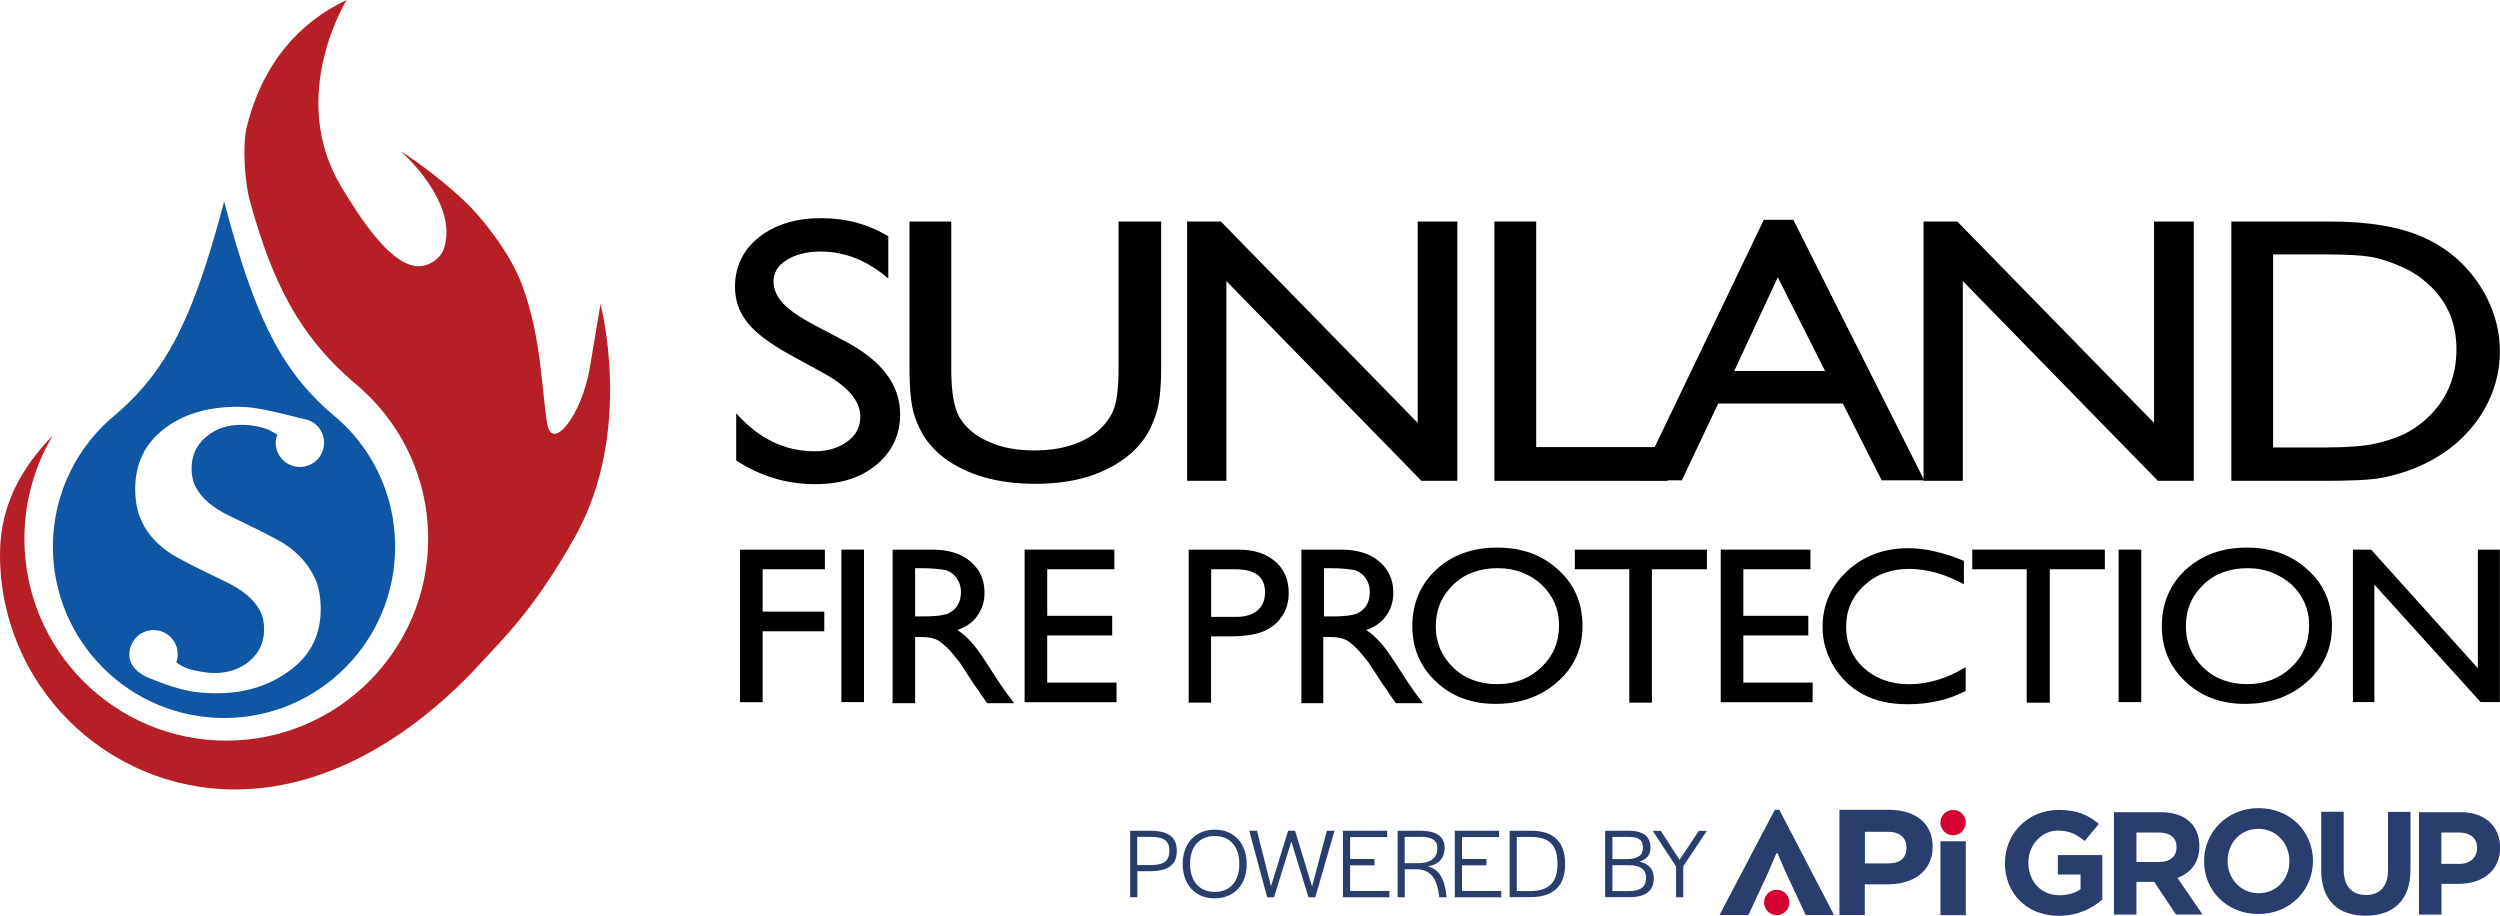
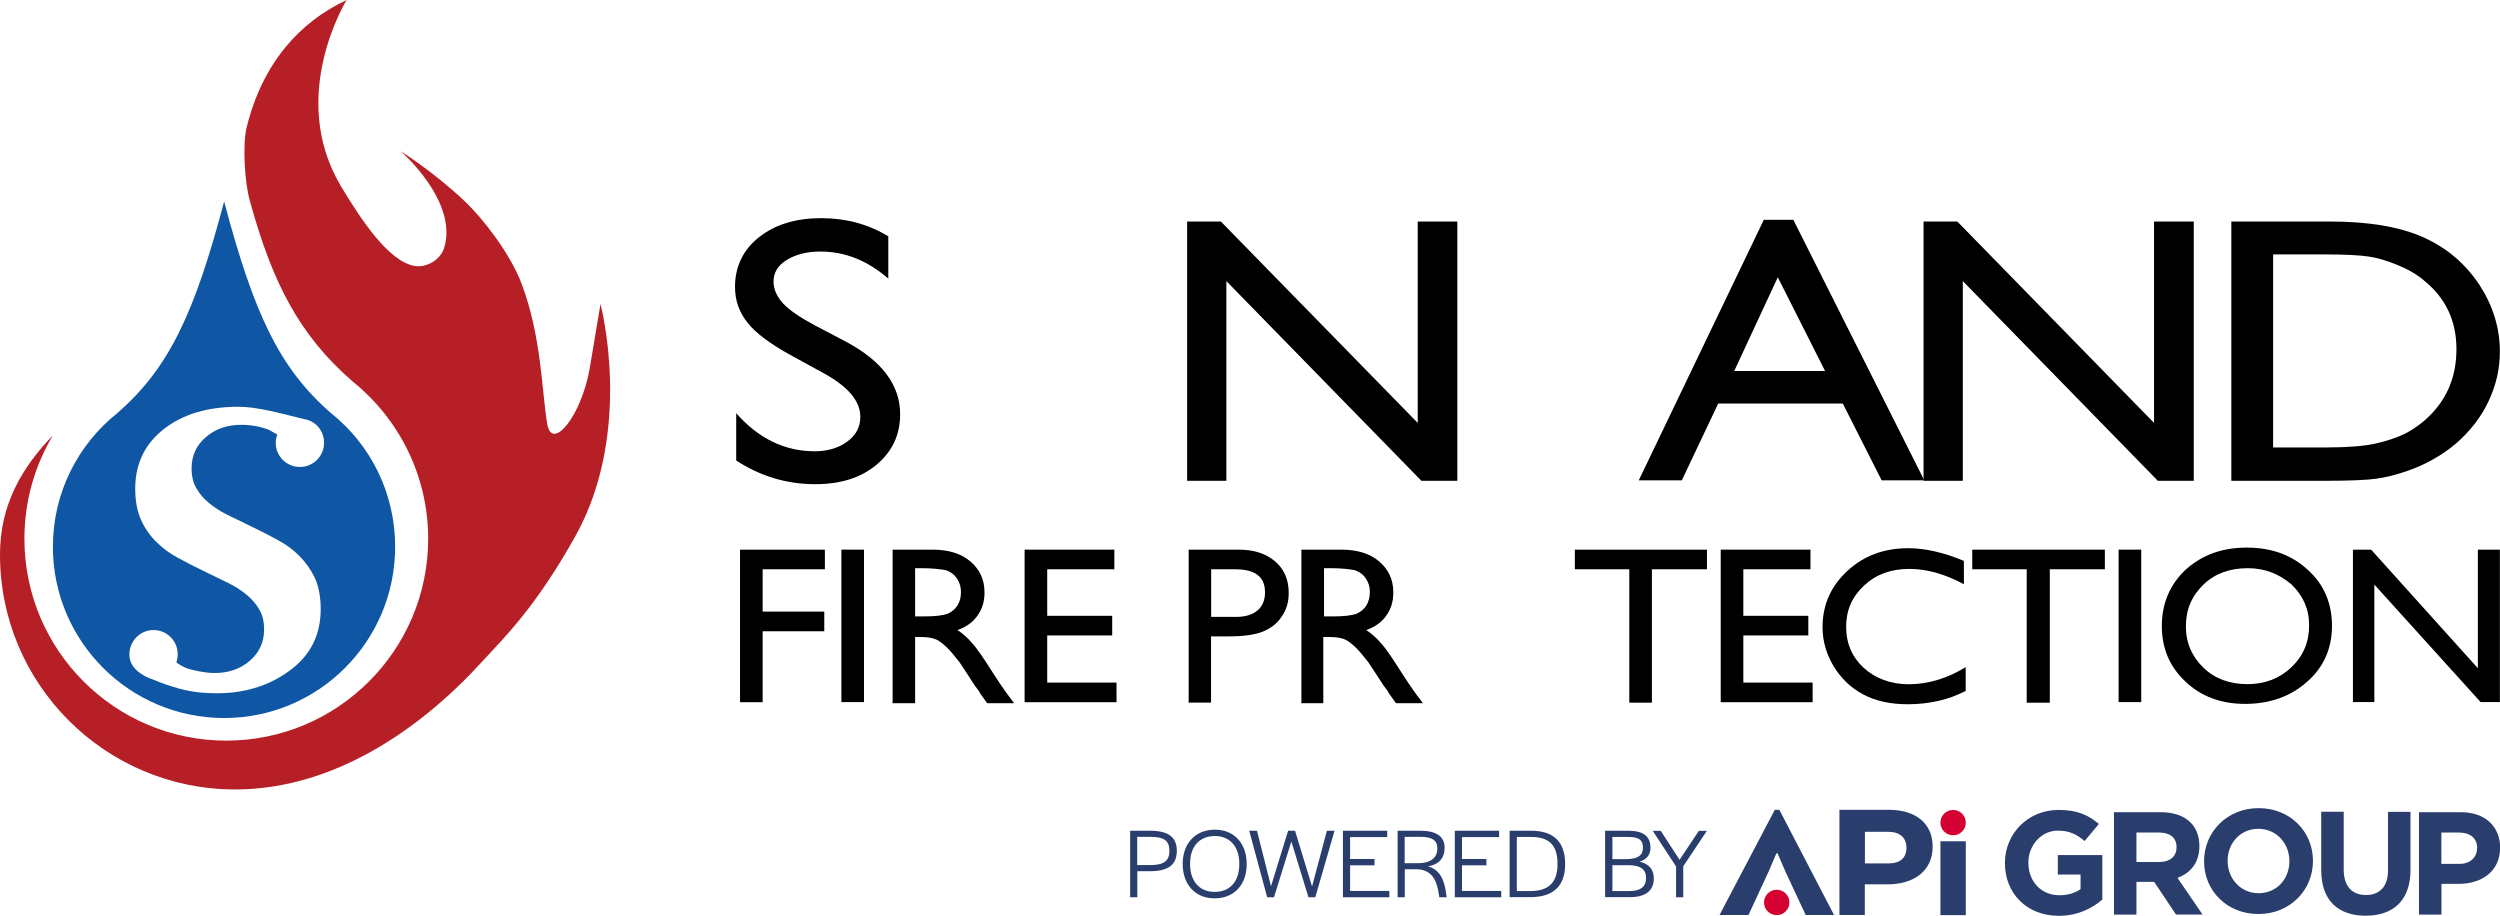
<svg xmlns="http://www.w3.org/2000/svg" version="1.1" preserveAspectRatio="xMinYMin" x="0px" y="0px" viewBox="0 0 208.91 76.53" xml:space="preserve">
  <style type="text/css">
	.st0{fill:#B61F25;}
	.st1{fill:#0F56A4;}
	.st2{fill:#2A3E6D;}
	.st3{fill:#D50032;}
</style>
  <g>
    <g>
      <path d="M68.69,31.11l-2.65-1.45c-1.66-0.92-2.86-1.8-3.56-2.68c-0.71-0.88-1.06-1.87-1.06-3c0-1.69,0.67-3.11,2.01-4.16    c1.34-1.06,3.07-1.59,5.19-1.59c2.05,0,3.92,0.49,5.61,1.52v3.53c-1.76-1.52-3.63-2.26-5.68-2.26c-1.13,0-2.08,0.25-2.82,0.71    s-1.09,1.06-1.09,1.8c0,0.64,0.28,1.27,0.81,1.84c0.53,0.56,1.41,1.16,2.61,1.8l2.68,1.41c2.96,1.59,4.48,3.6,4.48,6.03    c0,1.73-0.67,3.14-1.98,4.23c-1.31,1.09-3,1.62-5.12,1.62c-2.4,0-4.59-0.67-6.6-1.98v-3.95c1.87,2.12,4.06,3.18,6.56,3.18    c1.09,0,2.01-0.28,2.72-0.81c0.74-0.53,1.09-1.24,1.09-2.05C71.91,33.51,70.85,32.27,68.69,31.11z" />
-       <path d="M93.54,18.51h3.49v12.28c0,1.66-0.14,2.93-0.42,3.78c-0.28,0.85-0.6,1.55-1.02,2.12c-0.39,0.56-0.88,1.06-1.48,1.52    c-1.94,1.48-4.45,2.22-7.59,2.22c-3.18,0-5.72-0.74-7.66-2.19c-0.6-0.46-1.06-0.95-1.48-1.52c-0.39-0.56-0.74-1.27-0.99-2.08    C76.14,33.83,76,32.56,76,30.79V18.51h3.49v12.28c0,2.05,0.25,3.46,0.78,4.23c0.53,0.81,1.31,1.45,2.4,1.91    c1.06,0.49,2.33,0.71,3.78,0.71c2.08,0,3.78-0.49,5.08-1.45c0.67-0.53,1.16-1.13,1.48-1.84c0.32-0.71,0.46-1.91,0.46-3.6V18.51    H93.54z" />
      <path d="M118.46,18.51h3.32v21.67h-3l-16.3-16.69v16.69h-3.28V18.51h2.82l16.45,16.83V18.51z" />
-       <path d="M124.88,18.51h3.49v18.85h10.98v2.82h-14.47V18.51z" />
      <path d="M147.39,18.37h2.47l10.94,21.77h-3.56l-3.25-6.42h-10.41l-3.04,6.42h-3.6L147.39,18.37z M152.51,31l-3.95-7.83L144.92,31    H152.51z" />
      <path d="M180,18.51h3.32v21.67h-3l-16.3-16.69v16.69h-3.28V18.51h2.82L180,35.34V18.51z" />
      <path d="M186.46,40.14V18.51h8.22c3.32,0,5.93,0.46,7.87,1.34c1.94,0.88,3.46,2.19,4.62,3.92c1.13,1.73,1.73,3.6,1.73,5.61    c0,1.45-0.32,2.82-0.95,4.16c-0.64,1.34-1.52,2.47-2.68,3.49c-1.2,1.02-2.58,1.8-4.13,2.33c-0.92,0.32-1.76,0.53-2.54,0.64    s-2.22,0.18-4.41,0.18h-7.73V40.14z M194.33,21.26h-4.38v16.13h4.48c1.73,0,3.11-0.11,4.06-0.32c0.95-0.21,1.76-0.49,2.44-0.81    c0.64-0.32,1.24-0.74,1.76-1.2c1.73-1.55,2.58-3.49,2.58-5.89c0-2.33-0.88-4.23-2.65-5.68c-0.64-0.56-1.41-0.99-2.26-1.34    s-1.66-0.6-2.4-0.71C197.23,21.33,196.03,21.26,194.33,21.26z" />
    </g>
    <g>
      <path d="M61.85,45.93h7.08v1.64h-5.2v3.54h5.15v1.64h-5.15v5.93h-1.89V45.93z" />
      <path d="M70.31,45.93h1.89v12.74h-1.89V45.93z" />
      <path d="M74.59,58.67V45.93h3.31c1.33,0,2.39,0.31,3.17,0.97s1.2,1.5,1.2,2.61c0,0.75-0.18,1.37-0.6,1.95    c-0.37,0.53-0.92,0.93-1.66,1.19c0.41,0.27,0.83,0.62,1.24,1.11c0.41,0.44,0.97,1.28,1.7,2.43c0.46,0.71,0.83,1.28,1.1,1.64    l0.69,0.93h-2.25l-0.6-0.84c0-0.04-0.05-0.09-0.09-0.18l-0.37-0.49l-0.6-0.93l-0.64-0.97c-0.41-0.53-0.74-0.93-1.06-1.24    c-0.32-0.31-0.6-0.53-0.87-0.66c-0.28-0.13-0.69-0.22-1.33-0.22h-0.46v5.53h-1.89V58.67z M77.02,47.48h-0.55v4.03h0.74    c0.97,0,1.61-0.09,1.98-0.22c0.37-0.18,0.64-0.4,0.83-0.71s0.28-0.66,0.28-1.11c0-0.4-0.09-0.75-0.32-1.11    c-0.23-0.35-0.55-0.58-0.92-0.71C78.63,47.57,77.94,47.48,77.02,47.48z" />
      <path d="M85.62,45.93h7.5v1.64h-5.61v3.89h5.43v1.64h-5.43v3.94h5.79v1.64h-7.68V45.93z" />
      <path d="M99.33,58.67V45.93h4.18c1.24,0,2.25,0.31,3.03,0.97c0.78,0.66,1.15,1.55,1.15,2.65c0,0.75-0.18,1.42-0.6,1.99    c-0.37,0.58-0.92,0.97-1.56,1.24c-0.69,0.27-1.61,0.4-2.9,0.4h-1.43v5.53h-1.89V58.67z M103.19,47.57h-1.98v3.98h2.07    c0.78,0,1.38-0.18,1.79-0.53c0.41-0.35,0.64-0.84,0.64-1.5C105.72,48.19,104.89,47.57,103.19,47.57z" />
      <path d="M108.75,58.67V45.93h3.31c1.33,0,2.39,0.31,3.17,0.97s1.2,1.5,1.2,2.61c0,0.75-0.18,1.37-0.6,1.95    c-0.37,0.53-0.92,0.93-1.66,1.19c0.41,0.27,0.83,0.62,1.24,1.11c0.41,0.44,0.97,1.28,1.7,2.43c0.46,0.71,0.83,1.28,1.1,1.64    l0.69,0.93h-2.25l-0.6-0.84c0-0.04-0.05-0.09-0.09-0.18l-0.37-0.49l-0.6-0.93l-0.64-0.97c-0.41-0.53-0.74-0.93-1.06-1.24    c-0.32-0.31-0.6-0.53-0.87-0.66c-0.28-0.13-0.69-0.22-1.33-0.22h-0.51v5.53h-1.84V58.67z M111.19,47.48h-0.55v4.03h0.74    c0.97,0,1.61-0.09,1.98-0.22c0.37-0.18,0.64-0.4,0.83-0.71c0.18-0.31,0.28-0.66,0.28-1.11c0-0.4-0.09-0.75-0.32-1.11    c-0.23-0.35-0.55-0.58-0.92-0.71C112.8,47.57,112.16,47.48,111.19,47.48z" />
-       <path d="M125.12,45.76c2.07,0,3.77,0.62,5.1,1.86c1.38,1.24,2.02,2.83,2.02,4.69c0,1.86-0.69,3.45-2.07,4.65    c-1.38,1.24-3.13,1.86-5.2,1.86c-1.98,0-3.68-0.62-4.97-1.86c-1.33-1.24-1.98-2.79-1.98-4.65c0-1.9,0.69-3.5,2.02-4.73    C121.35,46.37,123.05,45.76,125.12,45.76z M125.17,47.48c-1.52,0-2.76,0.44-3.72,1.37c-0.97,0.93-1.47,2.08-1.47,3.5    c0,1.37,0.51,2.52,1.47,3.45c0.97,0.93,2.21,1.37,3.68,1.37s2.71-0.49,3.68-1.42c0.97-0.93,1.47-2.08,1.47-3.5    c0-1.37-0.51-2.48-1.47-3.41C127.84,47.97,126.64,47.48,125.17,47.48z" />
      <path d="M131.56,45.93h11.08v1.64h-4.6v11.15h-1.89V47.57h-4.55v-1.64H131.56z" />
      <path d="M143.79,45.93h7.5v1.64h-5.61v3.89h5.43v1.64h-5.43v3.94h5.79v1.64h-7.68V45.93L143.79,45.93z" />
      <path d="M164.26,55.75v1.99c-1.38,0.71-2.99,1.11-4.83,1.11c-1.47,0-2.71-0.27-3.77-0.84s-1.84-1.37-2.44-2.34    c-0.6-1.02-0.92-2.08-0.92-3.27c0-1.86,0.69-3.41,2.07-4.69s3.08-1.9,5.1-1.9c1.38,0,2.94,0.35,4.64,1.06v1.95    c-1.56-0.84-3.08-1.28-4.55-1.28c-1.52,0-2.76,0.44-3.77,1.37c-1.01,0.93-1.52,2.08-1.52,3.45c0,1.42,0.51,2.57,1.47,3.45    c0.97,0.88,2.25,1.37,3.77,1.37C161.17,57.17,162.74,56.68,164.26,55.75z" />
      <path d="M164.81,45.93h11.08v1.64h-4.6v11.15h-1.93V47.57h-4.55V45.93z" />
      <path d="M177.04,45.93h1.89v12.74h-1.89V45.93z" />
      <path d="M187.75,45.76c2.07,0,3.77,0.62,5.1,1.86c1.38,1.24,2.02,2.83,2.02,4.69c0,1.86-0.69,3.45-2.07,4.65    c-1.38,1.24-3.13,1.86-5.2,1.86c-1.98,0-3.68-0.62-4.97-1.86c-1.33-1.24-1.98-2.79-1.98-4.65c0-1.9,0.69-3.5,2.02-4.73    C184.03,46.37,185.68,45.76,187.75,45.76z M187.85,47.48c-1.52,0-2.76,0.44-3.72,1.37c-0.97,0.93-1.47,2.08-1.47,3.5    c0,1.37,0.51,2.52,1.47,3.45c0.97,0.93,2.21,1.37,3.68,1.37s2.71-0.49,3.68-1.42c0.97-0.93,1.47-2.08,1.47-3.5    c0-1.37-0.51-2.48-1.47-3.41C190.47,47.97,189.27,47.48,187.85,47.48z" />
      <path d="M207.11,45.93h1.79v12.74h-1.61l-8.88-9.82v9.82h-1.79V45.93h1.52l8.92,9.91v-9.91H207.11z" />
    </g>
  </g>
  <g>
    <g>
      <path class="st0" d="M19.65,65.97c8.16,0,15.41-4.96,20.59-10.63c1.95-2.13,4.47-4.53,7.81-10.48c4.96-8.84,2.13-19.45,2.13-19.45    s-0.61,3.66-0.9,5.36c-0.69,3.99-3.14,6.98-3.55,4.67c-0.45-2.63-0.47-7.33-2.15-11.75c-1.01-2.65-3.36-5.56-4.69-6.82    c-2.56-2.45-5.41-4.24-5.41-4.24s4.82,4.17,3.64,8.07c-0.29,0.99-1.46,1.7-2.49,1.52c-2.17-0.4-4.42-3.81-6.14-6.66    C23.98,7.99,28.98,0,28.96,0c-3.95,1.86-7.02,5.29-8.34,10.61c-0.38,1.5-0.16,4.76,0.27,6.21c1.89,6.86,4.13,11.19,8.57,15.05    c3.84,3.09,6.32,7.83,6.32,13.15c0,9.31-7.56,16.87-16.87,16.87S2.04,54.33,2.04,45.02c0-3.16,0.87-6.12,2.38-8.64    C1.84,39.05,0,42.17,0,46.32C-0.02,57.16,8.79,65.97,19.65,65.97" />
      <path class="st1" d="M27.68,34.54c-4.37-3.79-6.48-8.39-8.95-17.7c-2.47,9.31-4.58,13.91-8.95,17.7    c-3.27,2.62-5.36,6.64-5.36,11.15c0,7.9,6.41,14.31,14.31,14.31s14.29-6.41,14.29-14.31C33.02,41.18,30.95,37.15,27.68,34.54z     M22.45,35.91c-0.7-0.27-1.46-0.41-2.29-0.41c-1.15,0-2.13,0.32-2.94,1.01c-0.81,0.69-1.21,1.55-1.21,2.63    c0,0.65,0.13,1.21,0.4,1.66c0.25,0.45,0.61,0.87,1.05,1.23c0.43,0.36,0.94,0.69,1.5,0.97c0.56,0.27,1.15,0.56,1.75,0.85    c0.16,0.09,0.32,0.16,0.51,0.25c0.67,0.32,1.34,0.67,2,1.03c0.67,0.36,1.26,0.79,1.79,1.32c0.52,0.52,0.96,1.14,1.3,1.84    c0.32,0.7,0.49,1.59,0.49,2.6c0,2.09-0.79,3.75-2.4,5c-1.59,1.25-3.68,2.04-6.23,2.04c-1.84,0-2.81-0.23-4.33-0.74    c0,0-0.99-0.36-1.41-0.54c-0.32-0.14-1.64-0.72-1.62-1.98c0.02-1.12,0.9-2.02,2.02-2.02c1.12,0,2.02,0.9,2.02,2.02    c0,0.23-0.04,0.49-0.11,0.65c0.07,0.14,0.61,0.43,0.92,0.54c0.31,0.11,1.43,0.38,2.26,0.38c1.15,0,2.13-0.32,2.94-1.01    s1.21-1.57,1.21-2.63c0-0.65-0.13-1.21-0.4-1.66c-0.25-0.45-0.61-0.87-1.05-1.23c-0.43-0.36-0.94-0.69-1.5-0.97    c-0.56-0.27-1.15-0.56-1.75-0.85c-0.16-0.09-0.32-0.16-0.51-0.25c-0.67-0.32-1.34-0.67-2-1.03c-0.67-0.36-1.26-0.79-1.79-1.32    c-0.52-0.51-0.96-1.12-1.28-1.84c-0.32-0.7-0.49-1.59-0.49-2.6c0-2.09,0.79-3.75,2.4-5c1.59-1.25,3.68-1.86,6.23-1.86    c1.55,0,3.48,0.54,5.47,1.03c0.96,0.14,1.68,0.97,1.68,1.98c0,1.12-0.9,2.02-2.02,2.02c-1.12,0-2.02-0.9-2.02-2.02    c0-0.23,0.05-0.47,0.13-0.69L22.45,35.91z" />
    </g>
  </g>
  <g>
    <g>
      <path class="st2" d="M161.5,70.74c0,2.07-1.6,3.16-3.78,3.16h-1.89v2.56h-2.12v-8.79h4.16C160.1,67.68,161.5,68.82,161.5,70.74z     M157.77,69.51h-1.93v2.64h1.95c0.98,0,1.52-0.44,1.52-1.32C159.3,69.98,158.75,69.51,157.77,69.51z" />
    </g>
    <g>
      <path class="st2" d="M148.44,71.31l-0.66,1.55l-1.67,3.6h-2.42l4.62-8.79h0.38l4.57,8.79h-2.37l-1.68-3.6l-0.67-1.55H148.44z" />
    </g>
    <g>
      <path class="st2" d="M162.15,76.47V70.3h2.12v6.17H162.15z" />
    </g>
    <g>
      <circle class="st3" cx="163.21" cy="68.74" r="1.06" />
    </g>
    <g>
      <circle class="st3" cx="148.47" cy="75.41" r="1.06" />
    </g>
    <g>
      <path class="st2" d="M172.04,76.53c-2.67,0-4.5-1.87-4.5-4.4v-0.02c0-2.43,1.9-4.43,4.49-4.43c1.54,0,2.47,0.42,3.36,1.17    l-1.19,1.43c-0.66-0.55-1.25-0.87-2.24-0.87c-1.37,0-2.46,1.21-2.46,2.67v0.02c0,1.57,1.08,2.71,2.59,2.71    c0.68,0,1.3-0.17,1.77-0.51v-1.22h-1.9v-1.63h3.72v3.72C174.81,75.92,173.6,76.53,172.04,76.53z" />
    </g>
    <g>
      <path class="st2" d="M181.84,76.43l-1.83-2.74h-1.48v2.74h-1.88v-8.56h3.91c2.02,0,3.23,1.06,3.23,2.82v0.02    c0,1.38-0.75,2.25-1.83,2.65l2.09,3.06H181.84z M181.88,70.79c0-0.81-0.56-1.22-1.48-1.22h-1.87v2.46h1.91    c0.92,0,1.44-0.49,1.44-1.21V70.79z" />
    </g>
    <g>
      <path class="st2" d="M188.72,76.38c-2.64,0-4.54-1.97-4.54-4.4v-0.02c0-2.43,1.92-4.43,4.56-4.43s4.54,1.97,4.54,4.4v0.02    C193.28,74.39,191.36,76.38,188.72,76.38z M191.31,71.95c0-1.47-1.08-2.69-2.59-2.69c-1.52,0-2.57,1.2-2.57,2.67v0.02    c0,1.47,1.08,2.69,2.59,2.69c1.52,0,2.57-1.2,2.57-2.67V71.95z" />
    </g>
    <g>
      <path class="st2" d="M197.68,76.52c-2.3,0-3.71-1.28-3.71-3.8v-4.89h1.88v4.84c0,1.39,0.7,2.12,1.85,2.12    c1.15,0,1.85-0.7,1.85-2.05v-4.9h1.88v4.83C201.44,75.25,199.98,76.52,197.68,76.52z" />
    </g>
    <g>
      <path class="st2" d="M205.45,73.86h-1.43v2.57h-1.88v-8.56h3.5c2.04,0,3.28,1.21,3.28,2.96v0.02    C208.91,72.83,207.37,73.86,205.45,73.86z M207,70.87c0-0.84-0.59-1.3-1.53-1.3h-1.46v2.62h1.49c0.94,0,1.49-0.56,1.49-1.3V70.87z    " />
    </g>
    <g>
      <path class="st2" d="M94.43,69.42h1.69c1.5,0,2.22,0.53,2.22,1.67c0,1.19-0.72,1.71-2.25,1.71h-1.05v2.18h-0.6V69.42z M96.1,72.29    c1.14,0,1.62-0.33,1.62-1.2c0-0.84-0.45-1.16-1.6-1.16h-1.09v2.36H96.1z" />
      <path class="st2" d="M98.83,72.19c0-1.72,1.06-2.86,2.7-2.86c1.6,0,2.65,1.15,2.65,2.88c0,1.72-1.05,2.86-2.69,2.86    C99.88,75.07,98.83,73.92,98.83,72.19z M103.56,72.23v-0.07c0-1.41-0.79-2.3-2.04-2.3c-1.27,0-2.07,0.87-2.07,2.29v0.07    c0,1.41,0.78,2.31,2.04,2.31C102.77,74.54,103.56,73.66,103.56,72.23z" />
      <path class="st2" d="M104.39,69.42h0.65l1.17,4.64l1.43-4.64h0.58l1.42,4.66l1.24-4.66h0.64l-1.61,5.56h-0.57l-1.43-4.66    l-1.45,4.66h-0.57L104.39,69.42z" />
      <path class="st2" d="M112.22,69.42h3.7v0.53h-3.1v1.83h2.04v0.53h-2.04v2.14h3.28v0.53h-3.88V69.42z" />
      <path class="st2" d="M116.79,69.42h1.89c1.39,0,2.04,0.5,2.04,1.44c0,0.77-0.42,1.39-1.41,1.53c0.99,0.27,1.4,1.1,1.55,2.38    l0.03,0.21h-0.62l-0.02-0.15c-0.16-1.27-0.61-2.19-1.91-2.19h-0.95v2.34h-0.6V69.42z M118.5,72.13c1.16,0,1.61-0.54,1.61-1.23    c0-0.69-0.44-0.97-1.42-0.97h-1.31v2.2H118.5z" />
      <path class="st2" d="M121.57,69.42h3.7v0.53h-3.1v1.83h2.04v0.53h-2.04v2.14h3.28v0.53h-3.88V69.42z" />
      <path class="st2" d="M126.14,69.42h1.81c1.87,0,2.84,0.91,2.84,2.79c0,1.85-1,2.76-2.92,2.76h-1.72V69.42z M127.88,74.46    c1.51,0,2.27-0.71,2.27-2.22v-0.07c0-1.55-0.7-2.23-2.2-2.23h-1.2v4.52H127.88z" />
      <path class="st2" d="M134.13,69.42h1.95c1.23,0,1.84,0.46,1.84,1.41c0,0.6-0.31,0.99-0.91,1.17c0.78,0.19,1.19,0.65,1.19,1.39    c0,1.05-0.69,1.58-2.02,1.58h-2.05V69.42z M135.89,71.79c0.95,0,1.4-0.31,1.4-0.92c0.02-0.66-0.32-0.93-1.19-0.93h-1.36v1.85    H135.89z M136.14,74.46c0.94,0,1.41-0.35,1.41-1.09c0.01-0.73-0.47-1.07-1.49-1.07h-1.32v2.16H136.14z" />
      <path class="st2" d="M140.05,72.39l-1.94-2.96h0.67l1.57,2.42l1.61-2.42h0.67l-1.97,2.96v2.59h-0.6V72.39z" />
    </g>
  </g>
</svg>